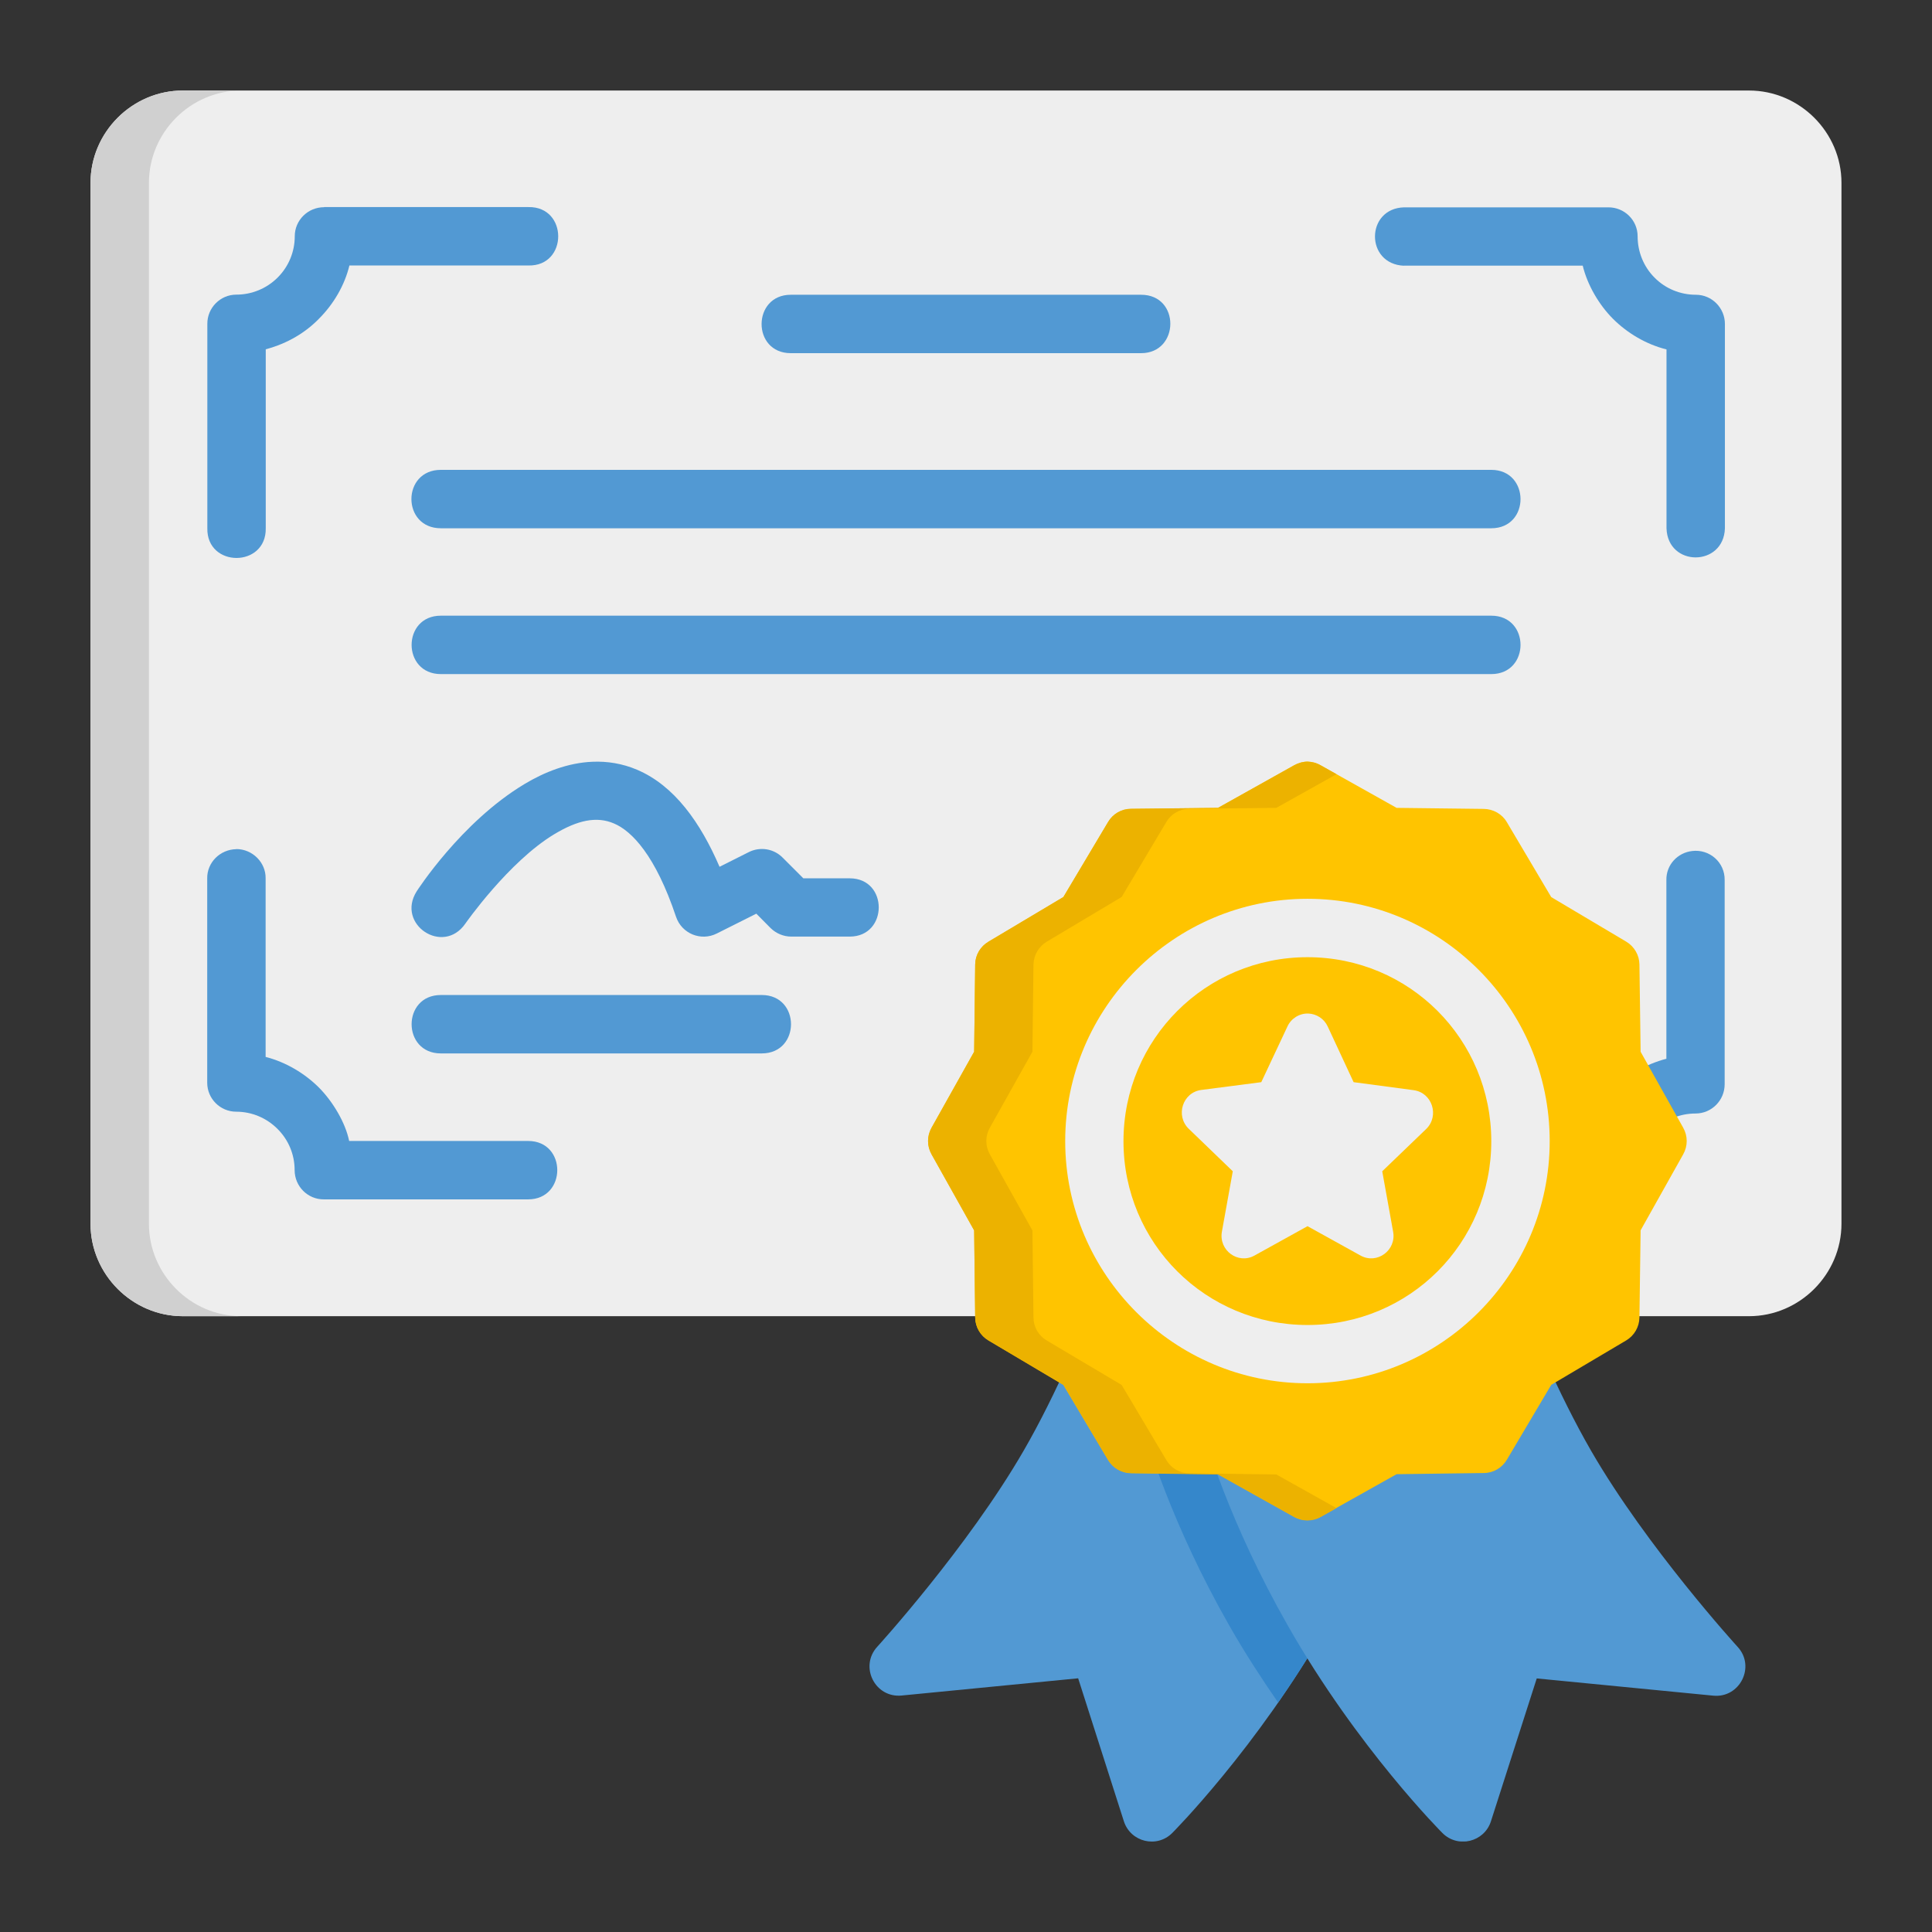
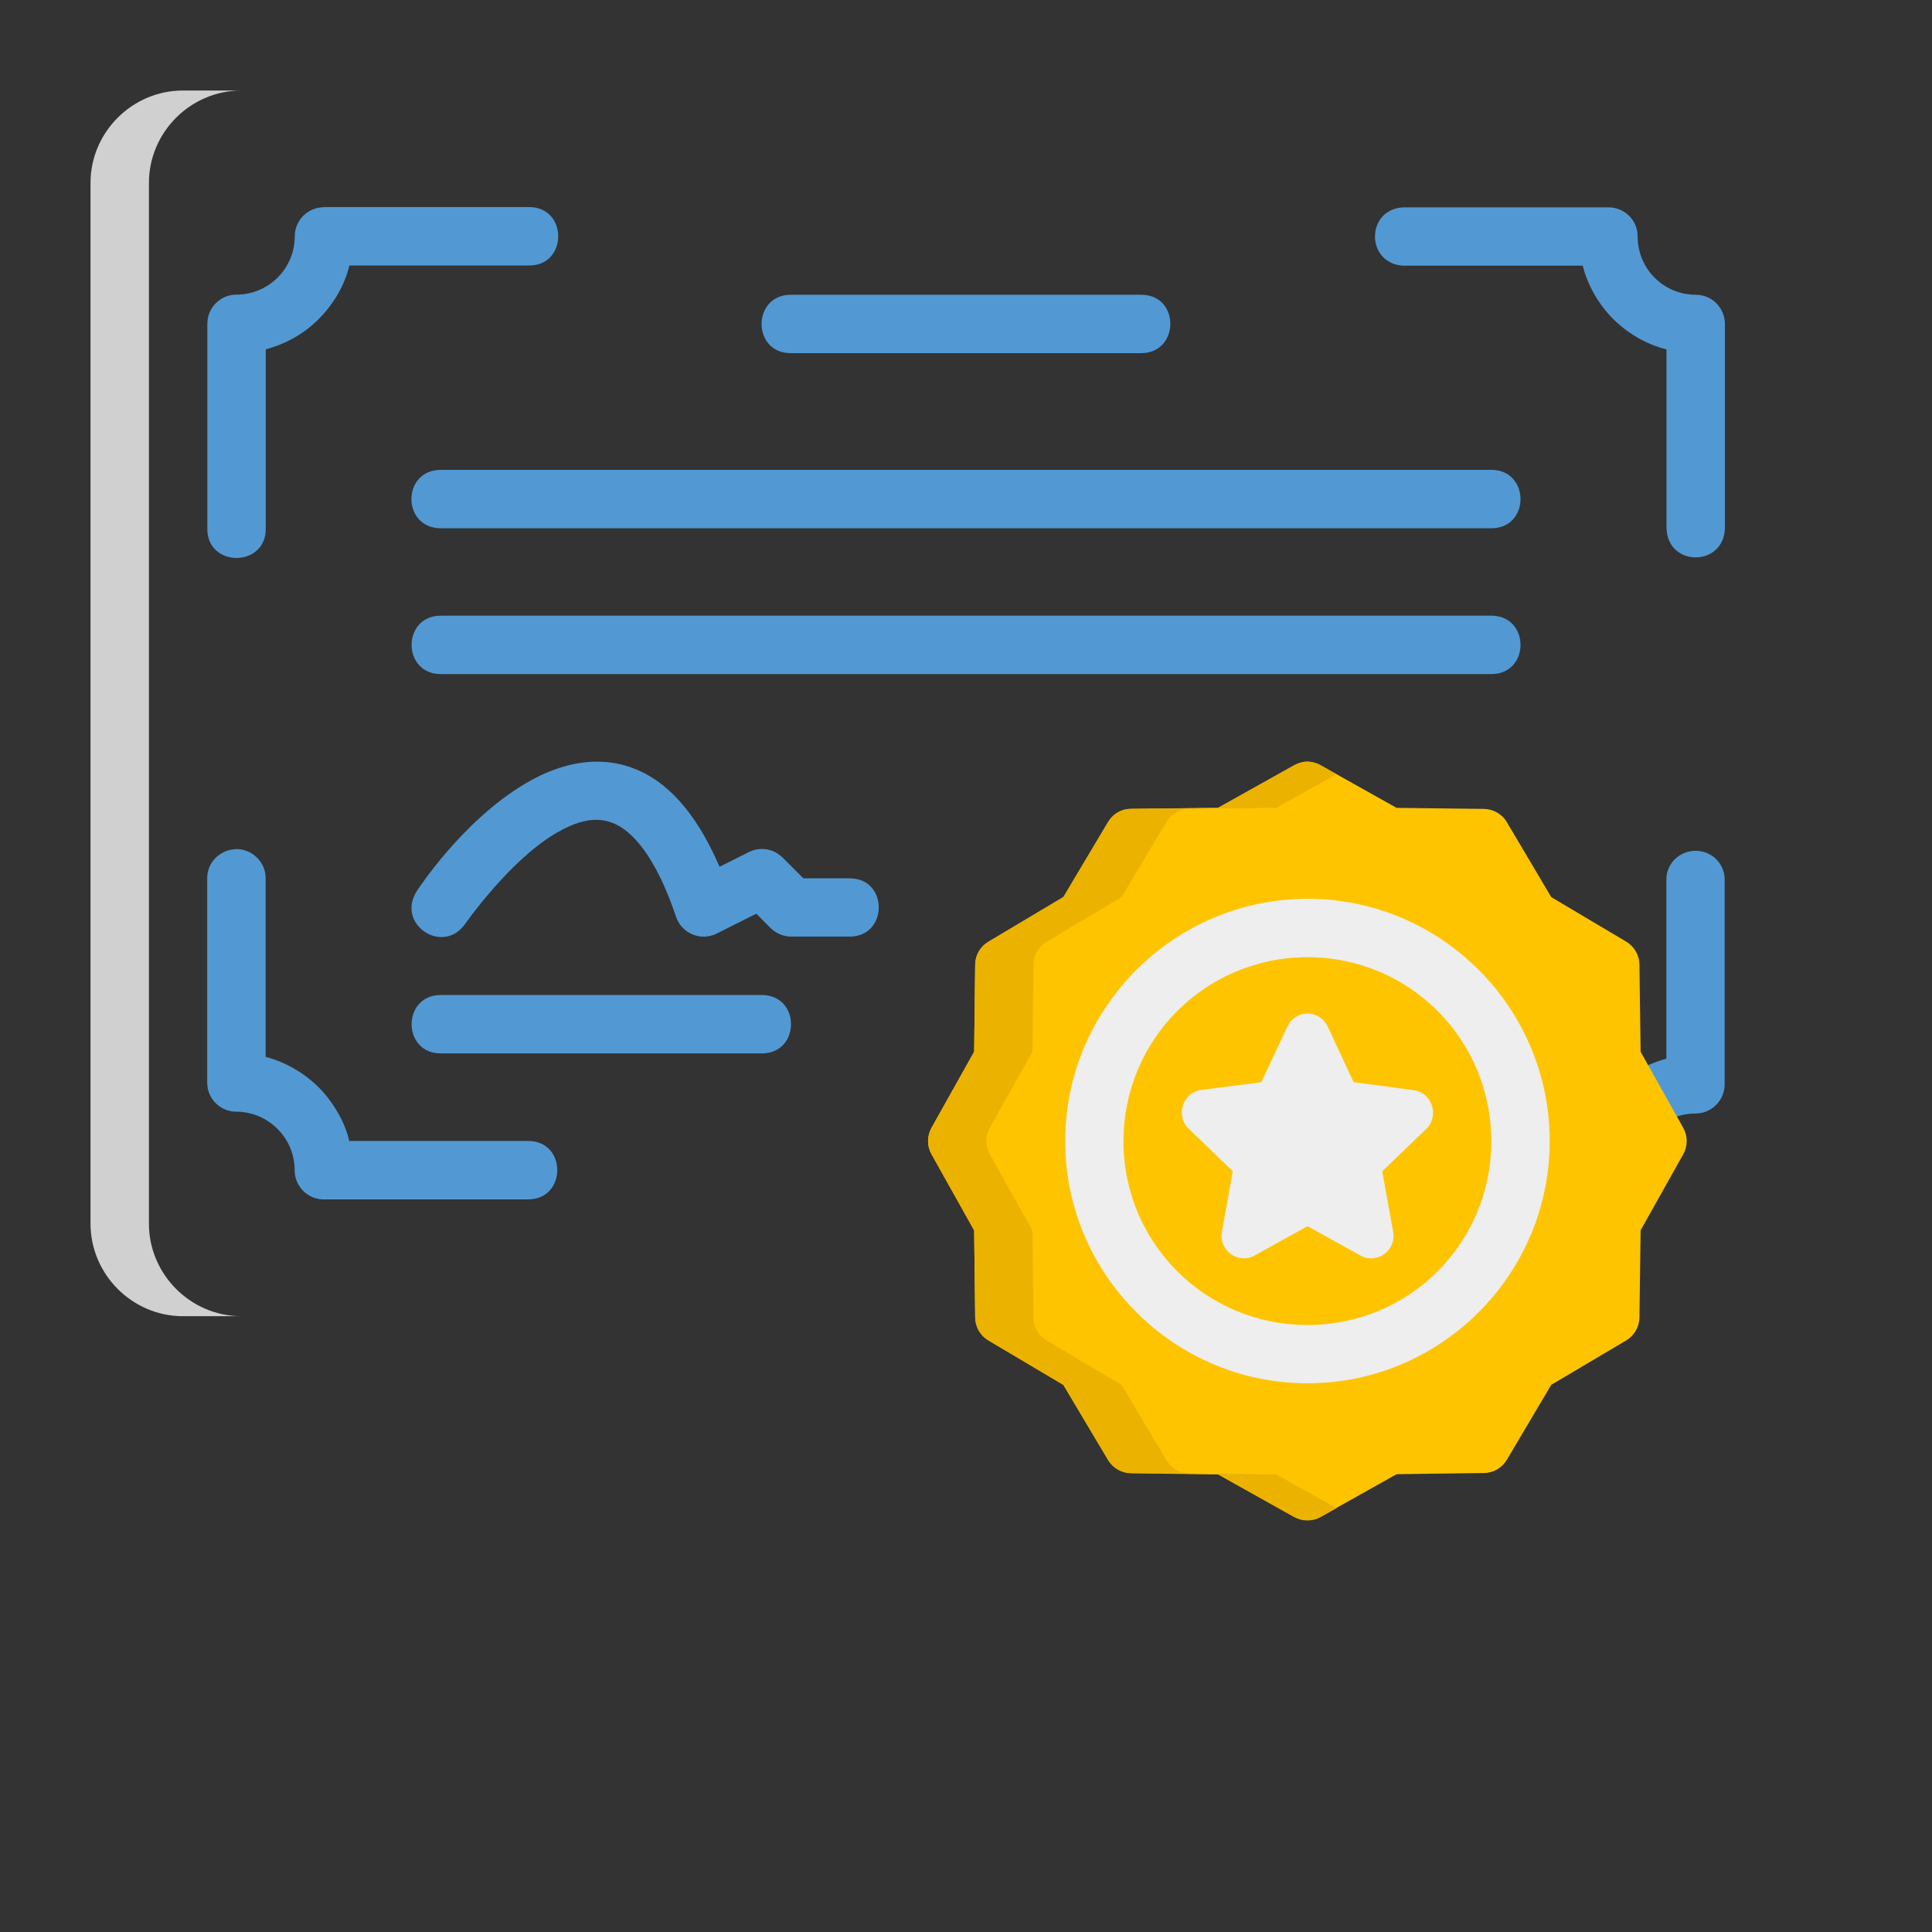
<svg xmlns="http://www.w3.org/2000/svg" id="Layer_1" data-name="Layer 1" viewBox="0 0 149.18 149.18">
  <rect x="0" y="0" width="149.18" height="149.18" fill="#333333" stroke="none" />
  <defs>
    <style>
      .cls-1 {
        fill: #5299d3;
      }

      .cls-2 {
        fill: #eee;
      }

      .cls-3 {
        fill: none;
      }

      .cls-4 {
        fill: #ecb200;
      }

      .cls-5 {
        fill: #ffc400;
      }

      .cls-6 {
        fill: #3587cb;
      }

      .cls-7 {
        fill: #d0d0d0;
      }

      .cls-8 {
        clip-path: url(#clippath);
      }
    </style>
    <clipPath id="clippath">
-       <rect class="cls-3" x="6.99" y="6.99" width="135.2" height="135.2" />
-     </clipPath>
+       </clipPath>
  </defs>
  <g class="cls-8">
    <path class="cls-2" d="M14.12,6.99c-3.91,0-7.13,3.22-7.13,7.13v80.37c0,3.91,3.22,7.14,7.13,7.14h120.93c3.91,0,7.14-3.23,7.14-7.14V14.12c0-3.91-3.23-7.13-7.14-7.13H14.12ZM14.12,6.99" />
    <path class="cls-1" d="M84.25,101.21c10.2,5.63,11.87,10.52,18.21,24.3-5.41,9.48-11.94,16.02-11.94,16.02-1.19,1.2-3.22.71-3.74-.9l-3.53-11.04-13.62,1.33c-2.07.21-3.3-2.25-1.88-3.78,0,0,6.98-7.66,11.3-15.14,1.25-2.16,2.46-4.62,3.53-7.01.98-2.21,1.2-2.63,1.69-3.79h0ZM84.25,101.21" />
    <path class="cls-6" d="M93.82,109.04c2.95,3.84,5.08,8.73,8.64,16.48-1.23,2.15-2.51,4.13-3.77,5.94-1.25-1.81-2.54-3.78-3.77-5.94-4.47-7.85-6.41-14.32-6.95-16.39,1.94,0,3.89-.03,5.85-.09h0ZM93.82,109.04" />
    <path class="cls-1" d="M119.32,105c1.07,2.39,2.28,4.84,3.53,7.01,4.32,7.48,11.31,15.14,11.31,15.14,1.42,1.52.19,3.99-1.88,3.78l-13.62-1.33-3.54,11.04c-.52,1.6-2.55,2.09-3.74.9,0,0-6.54-6.53-11.94-16.02-4.47-7.85-6.41-14.32-6.95-16.39,9.03,0,18.38-.33,26.85-4.13h0ZM119.32,105" />
  </g>
  <path class="cls-1" d="M130.67,65.71c-1.15.13-2.02,1.08-2,2.24v13.8c-1.61.43-3.03,1.26-4.13,2.35-2.13,2.13,1.07,5.32,3.19,3.19.85-.85,2-1.31,3.19-1.31,1.25,0,2.25-1.02,2.25-2.26v-15.77c.02-1.36-1.16-2.4-2.51-2.24h0ZM130.67,65.71" />
  <path class="cls-5" d="M100.97,58.81c-.36,0-.72.1-1.04.28l-5.88,3.29-6.72.08c-.73,0-1.4.39-1.77,1.02l-3.45,5.79-5.78,3.44c-.63.37-1.02,1.03-1.03,1.76l-.08,6.74-3.29,5.87c-.36.64-.36,1.41,0,2.05l3.29,5.87.08,6.73c.01.73.4,1.4,1.03,1.77l5.78,3.43,3.45,5.79c.37.62,1.04,1.01,1.77,1.02l6.72.09,5.88,3.29c.63.35,1.41.35,2.04,0l5.87-3.29,6.73-.09c.73,0,1.4-.39,1.78-1.02l3.43-5.79,5.79-3.43c.62-.37,1.01-1.04,1.02-1.77l.09-6.73,3.29-5.87c.36-.64.36-1.41,0-2.05l-3.29-5.87-.09-6.74c-.01-.72-.4-1.39-1.02-1.76l-5.79-3.44-3.43-5.79c-.37-.63-1.05-1.01-1.78-1.02l-6.73-.08-5.87-3.29c-.3-.18-.65-.27-1-.28h0ZM100.97,58.81" />
  <path class="cls-2" d="M101.02,78.26c-.68-.02-1.32.37-1.61,1l-2.02,4.3-4.63.6c-1.45.19-2.02,2-.96,3.01l3.39,3.27-.84,4.66c-.26,1.44,1.24,2.55,2.51,1.85l4.1-2.27,4.1,2.27c1.27.7,2.78-.41,2.51-1.85l-.84-4.66,3.4-3.27c1.03-1.01.46-2.79-.96-2.99l-4.65-.62-2-4.3c-.27-.59-.85-.97-1.49-1h0ZM101.02,78.26" />
  <path class="cls-1" d="M108.39,20.51h13.82c.36,1.49,1.25,3.02,2.34,4.11,1.09,1.09,2.55,1.97,4.13,2.36v13.81c.09,3.01,4.42,2.99,4.51,0v-15.77c0-1.24-1-2.26-2.24-2.26-1.2,0-2.35-.47-3.19-1.32-.85-.85-1.31-2-1.31-3.19,0-1.25-1.02-2.25-2.27-2.24h-15.76c-2.98.08-3.02,4.39,0,4.51h0ZM108.39,20.51" />
  <path class="cls-1" d="M25.02,16c-1.24,0-2.26,1-2.26,2.24,0,1.2-.47,2.34-1.32,3.19-.85.85-2,1.32-3.19,1.32-1.24,0-2.25,1.02-2.24,2.26v15.77c-.07,3.07,4.57,3.07,4.51,0v-13.81c1.7-.45,3.09-1.31,4.11-2.36,1.13-1.13,1.98-2.58,2.35-4.11h13.82c3.07.07,3.07-4.57,0-4.51h-15.77ZM25.02,16" />
  <path class="cls-1" d="M61.06,22.76c-2.99,0-3.02,4.51,0,4.51h27.05c2.98,0,3.04-4.51,0-4.51h-27.05ZM61.06,22.76" />
  <path class="cls-1" d="M34.04,36.28c-3.03,0-3.03,4.51,0,4.51h81.11c3.02,0,3-4.51,0-4.51H34.04ZM34.04,36.28" />
  <path class="cls-1" d="M34.04,47.54c-3.01,0-3.01,4.51,0,4.51h81.11c3.01,0,3.01-4.51,0-4.51H34.04ZM34.04,47.54" />
  <path class="cls-1" d="M40.5,60.54c-4.91,2.94-8.33,8.29-8.33,8.29-1.6,2.54,2.04,4.97,3.76,2.49,0,0,3.34-4.79,6.89-6.92,1.77-1.06,3.24-1.4,4.6-.81,1.36.58,3.19,2.45,4.78,7.2.44,1.3,1.92,1.91,3.15,1.29l3.05-1.53,1.1,1.11c.43.42,1,.66,1.6.66h4.51c2.98,0,3-4.5,0-4.5h-3.58l-1.6-1.6c-.68-.69-1.73-.86-2.6-.43l-2.27,1.14c-1.47-3.41-3.48-6.26-6.36-7.49-1.15-.49-2.32-.67-3.46-.62-1.9.08-3.71.8-5.24,1.72h0ZM40.5,60.54" />
  <path class="cls-1" d="M18.24,65.57c-1.24.02-2.26,1.02-2.24,2.26v15.77c0,1.24,1.01,2.24,2.24,2.24,1.2,0,2.34.48,3.19,1.33.85.85,1.32,1.98,1.32,3.18,0,1.25,1.01,2.27,2.26,2.26h15.77c2.99,0,3.01-4.51,0-4.51h-13.82c-.28-1.39-1.24-3.02-2.33-4.12-1.09-1.09-2.55-1.97-4.12-2.37v-13.79c.02-1.22-1.01-2.26-2.27-2.26h0ZM18.24,65.57" />
  <path class="cls-1" d="M34.04,76.83c-3.01,0-3.01,4.51,0,4.51h24.78c3.01,0,3.01-4.51,0-4.51h-24.78ZM34.04,76.83" />
  <path class="cls-4" d="M100.97,58.81c-.36,0-.72.1-1.04.28l-5.88,3.29-6.72.07c-.73,0-1.4.39-1.77,1.02l-3.45,5.79-5.78,3.45c-.63.37-1.02,1.03-1.03,1.76l-.08,6.74-3.29,5.87c-.36.64-.36,1.41,0,2.05l3.29,5.88.08,6.73c.01.73.4,1.4,1.03,1.77l5.78,3.43,3.45,5.8c.37.62,1.05,1.01,1.77,1.02l6.72.09,5.88,3.29c.64.35,1.41.35,2.04,0l1.23-.69-4.65-2.6-6.72-.09c-.73,0-1.4-.39-1.77-1.02l-3.45-5.8-5.78-3.43c-.63-.37-1.02-1.04-1.03-1.77l-.08-6.73-3.29-5.88c-.36-.64-.36-1.41,0-2.05l3.29-5.87.08-6.74c.02-.73.41-1.39,1.03-1.76l5.78-3.45,3.45-5.79c.37-.63,1.04-1.01,1.77-1.02l6.72-.07,4.65-2.6-1.23-.69c-.3-.17-.65-.27-1-.28h0ZM100.97,58.81" />
  <path class="cls-7" d="M14.12,6.99c-3.91,0-7.13,3.22-7.13,7.13v80.37c0,3.91,3.22,7.14,7.13,7.14h4.51c-3.91,0-7.13-3.23-7.13-7.14V14.12c0-3.91,3.22-7.13,7.13-7.13h-4.51ZM14.12,6.99" />
  <path class="cls-2" d="M100.96,69.4c-10.3,0-18.71,8.41-18.71,18.71s8.41,18.7,18.71,18.7,18.7-8.39,18.7-18.7-8.39-18.71-18.7-18.71h0ZM100.96,73.91c7.87,0,14.19,6.34,14.19,14.21s-6.32,14.19-14.19,14.19-14.21-6.32-14.21-14.19,6.34-14.21,14.21-14.21h0ZM100.96,73.91" />
</svg>